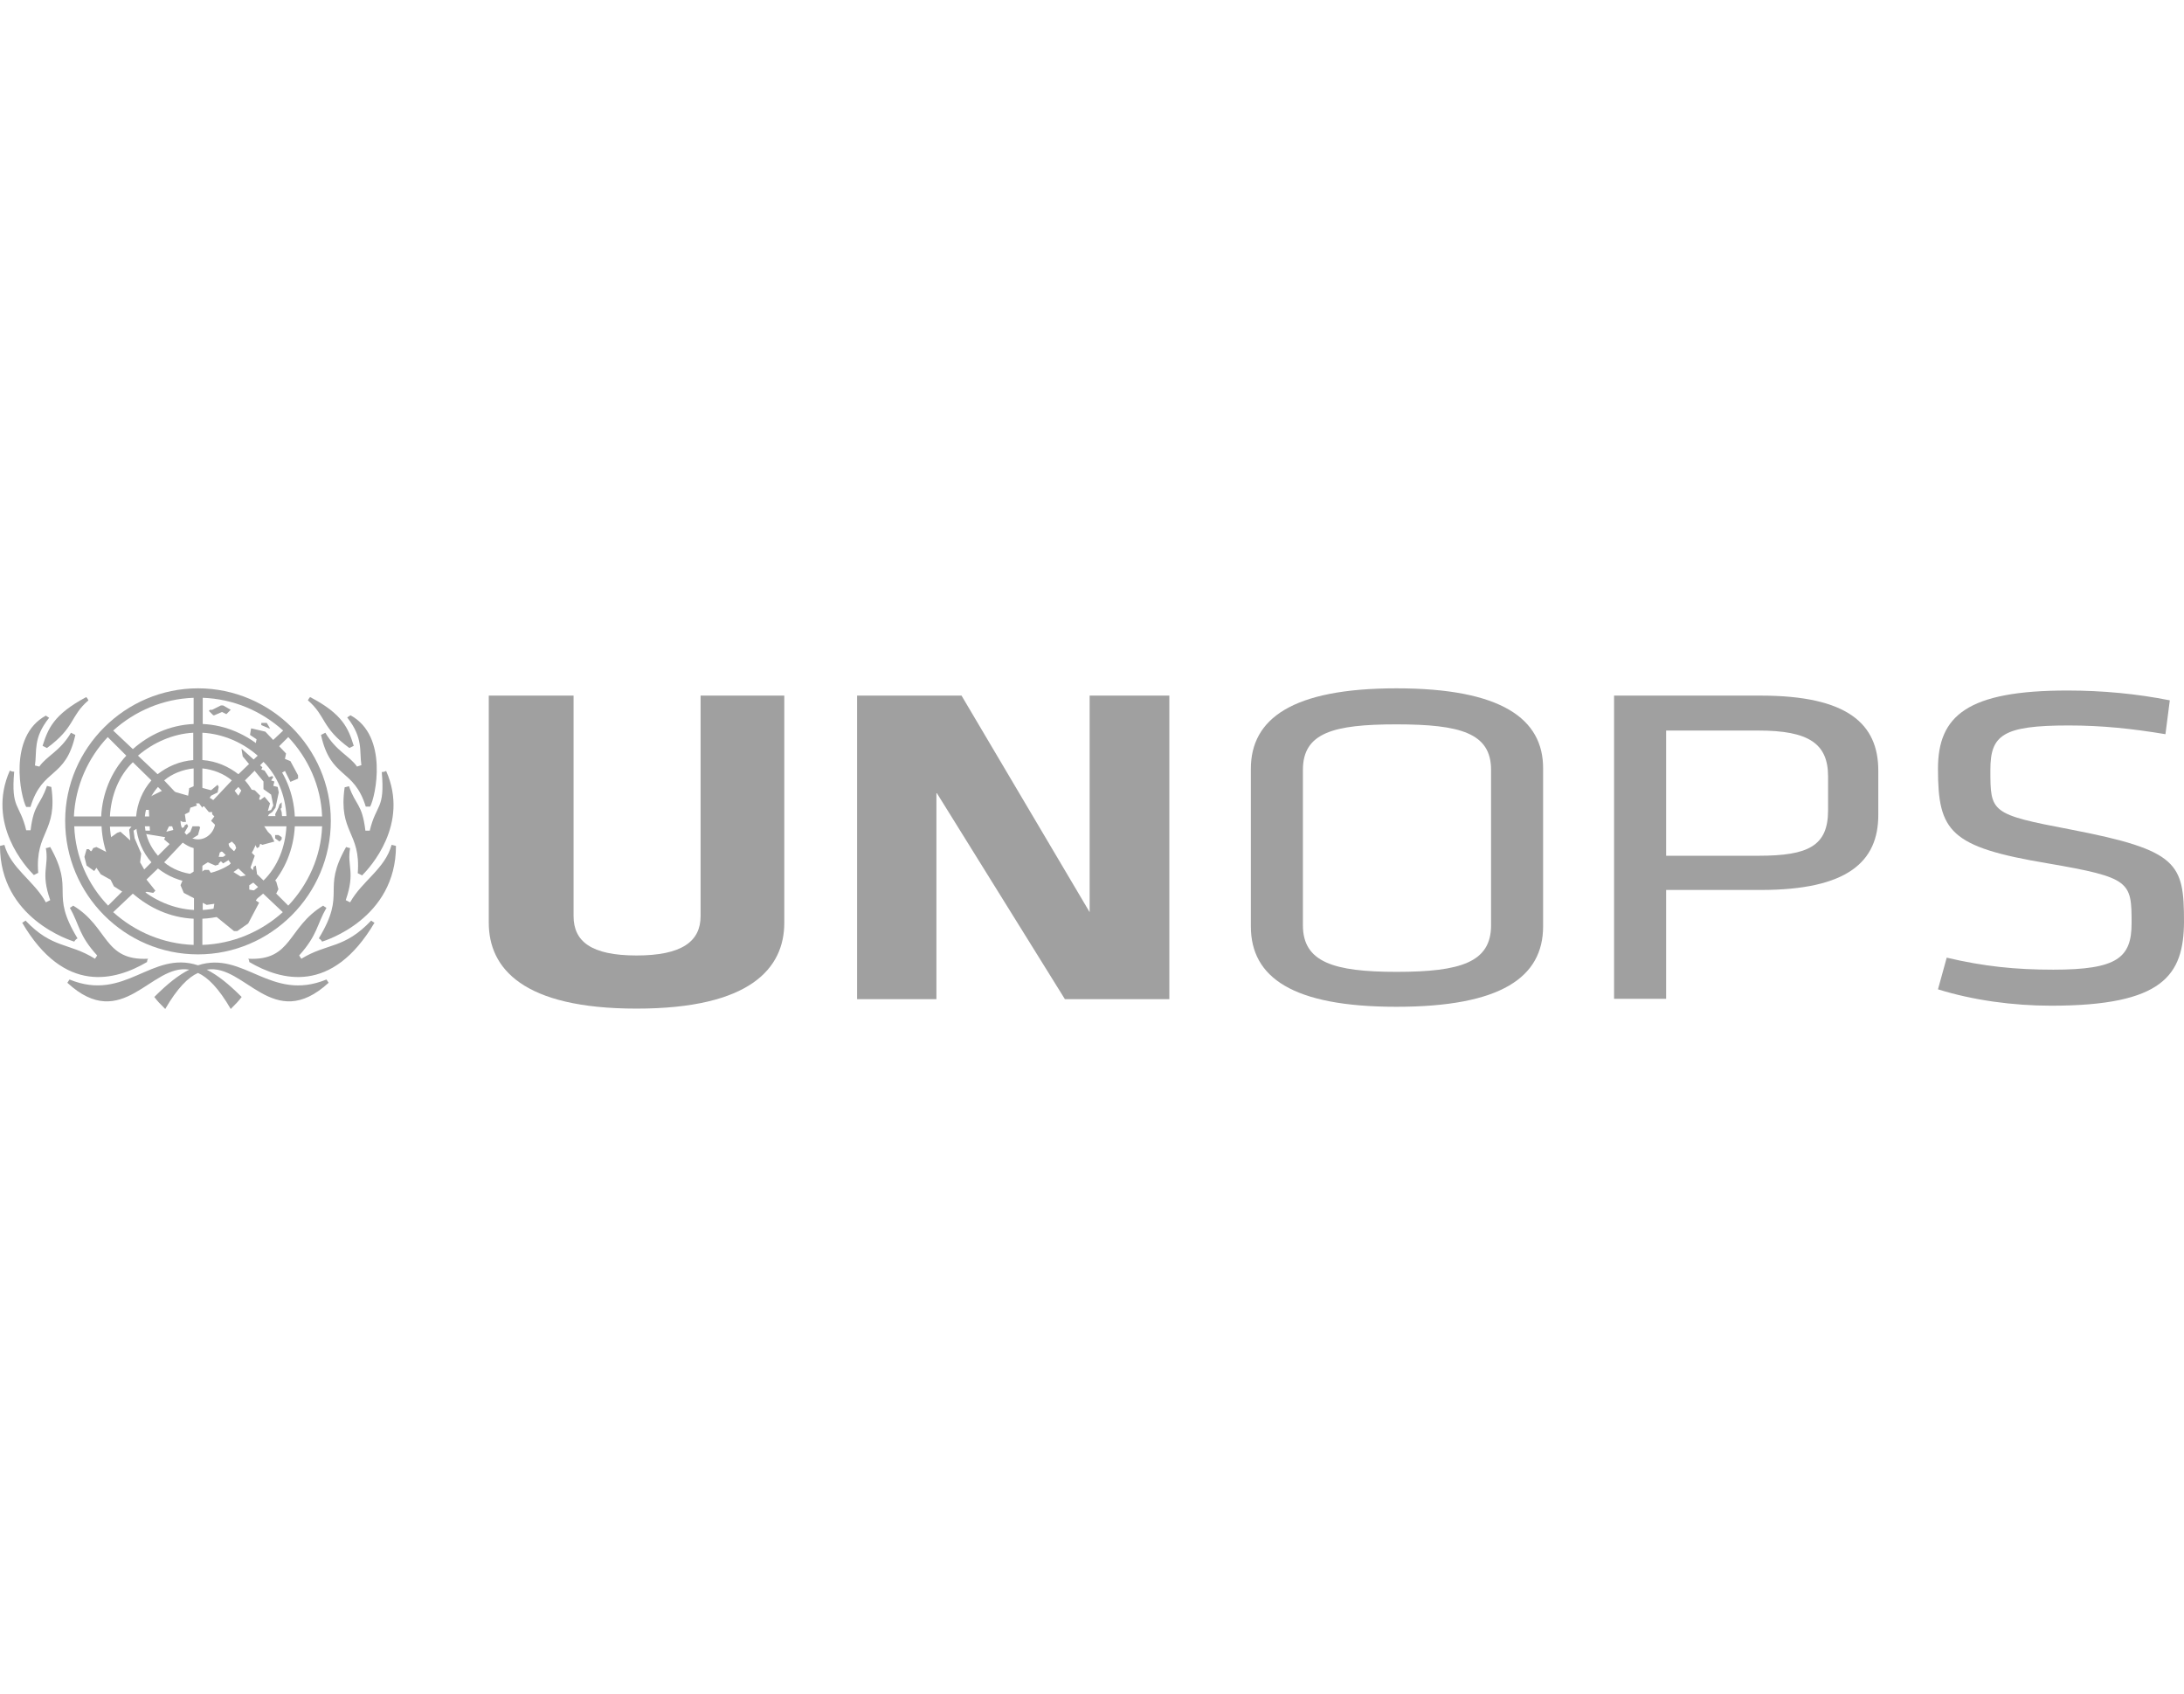
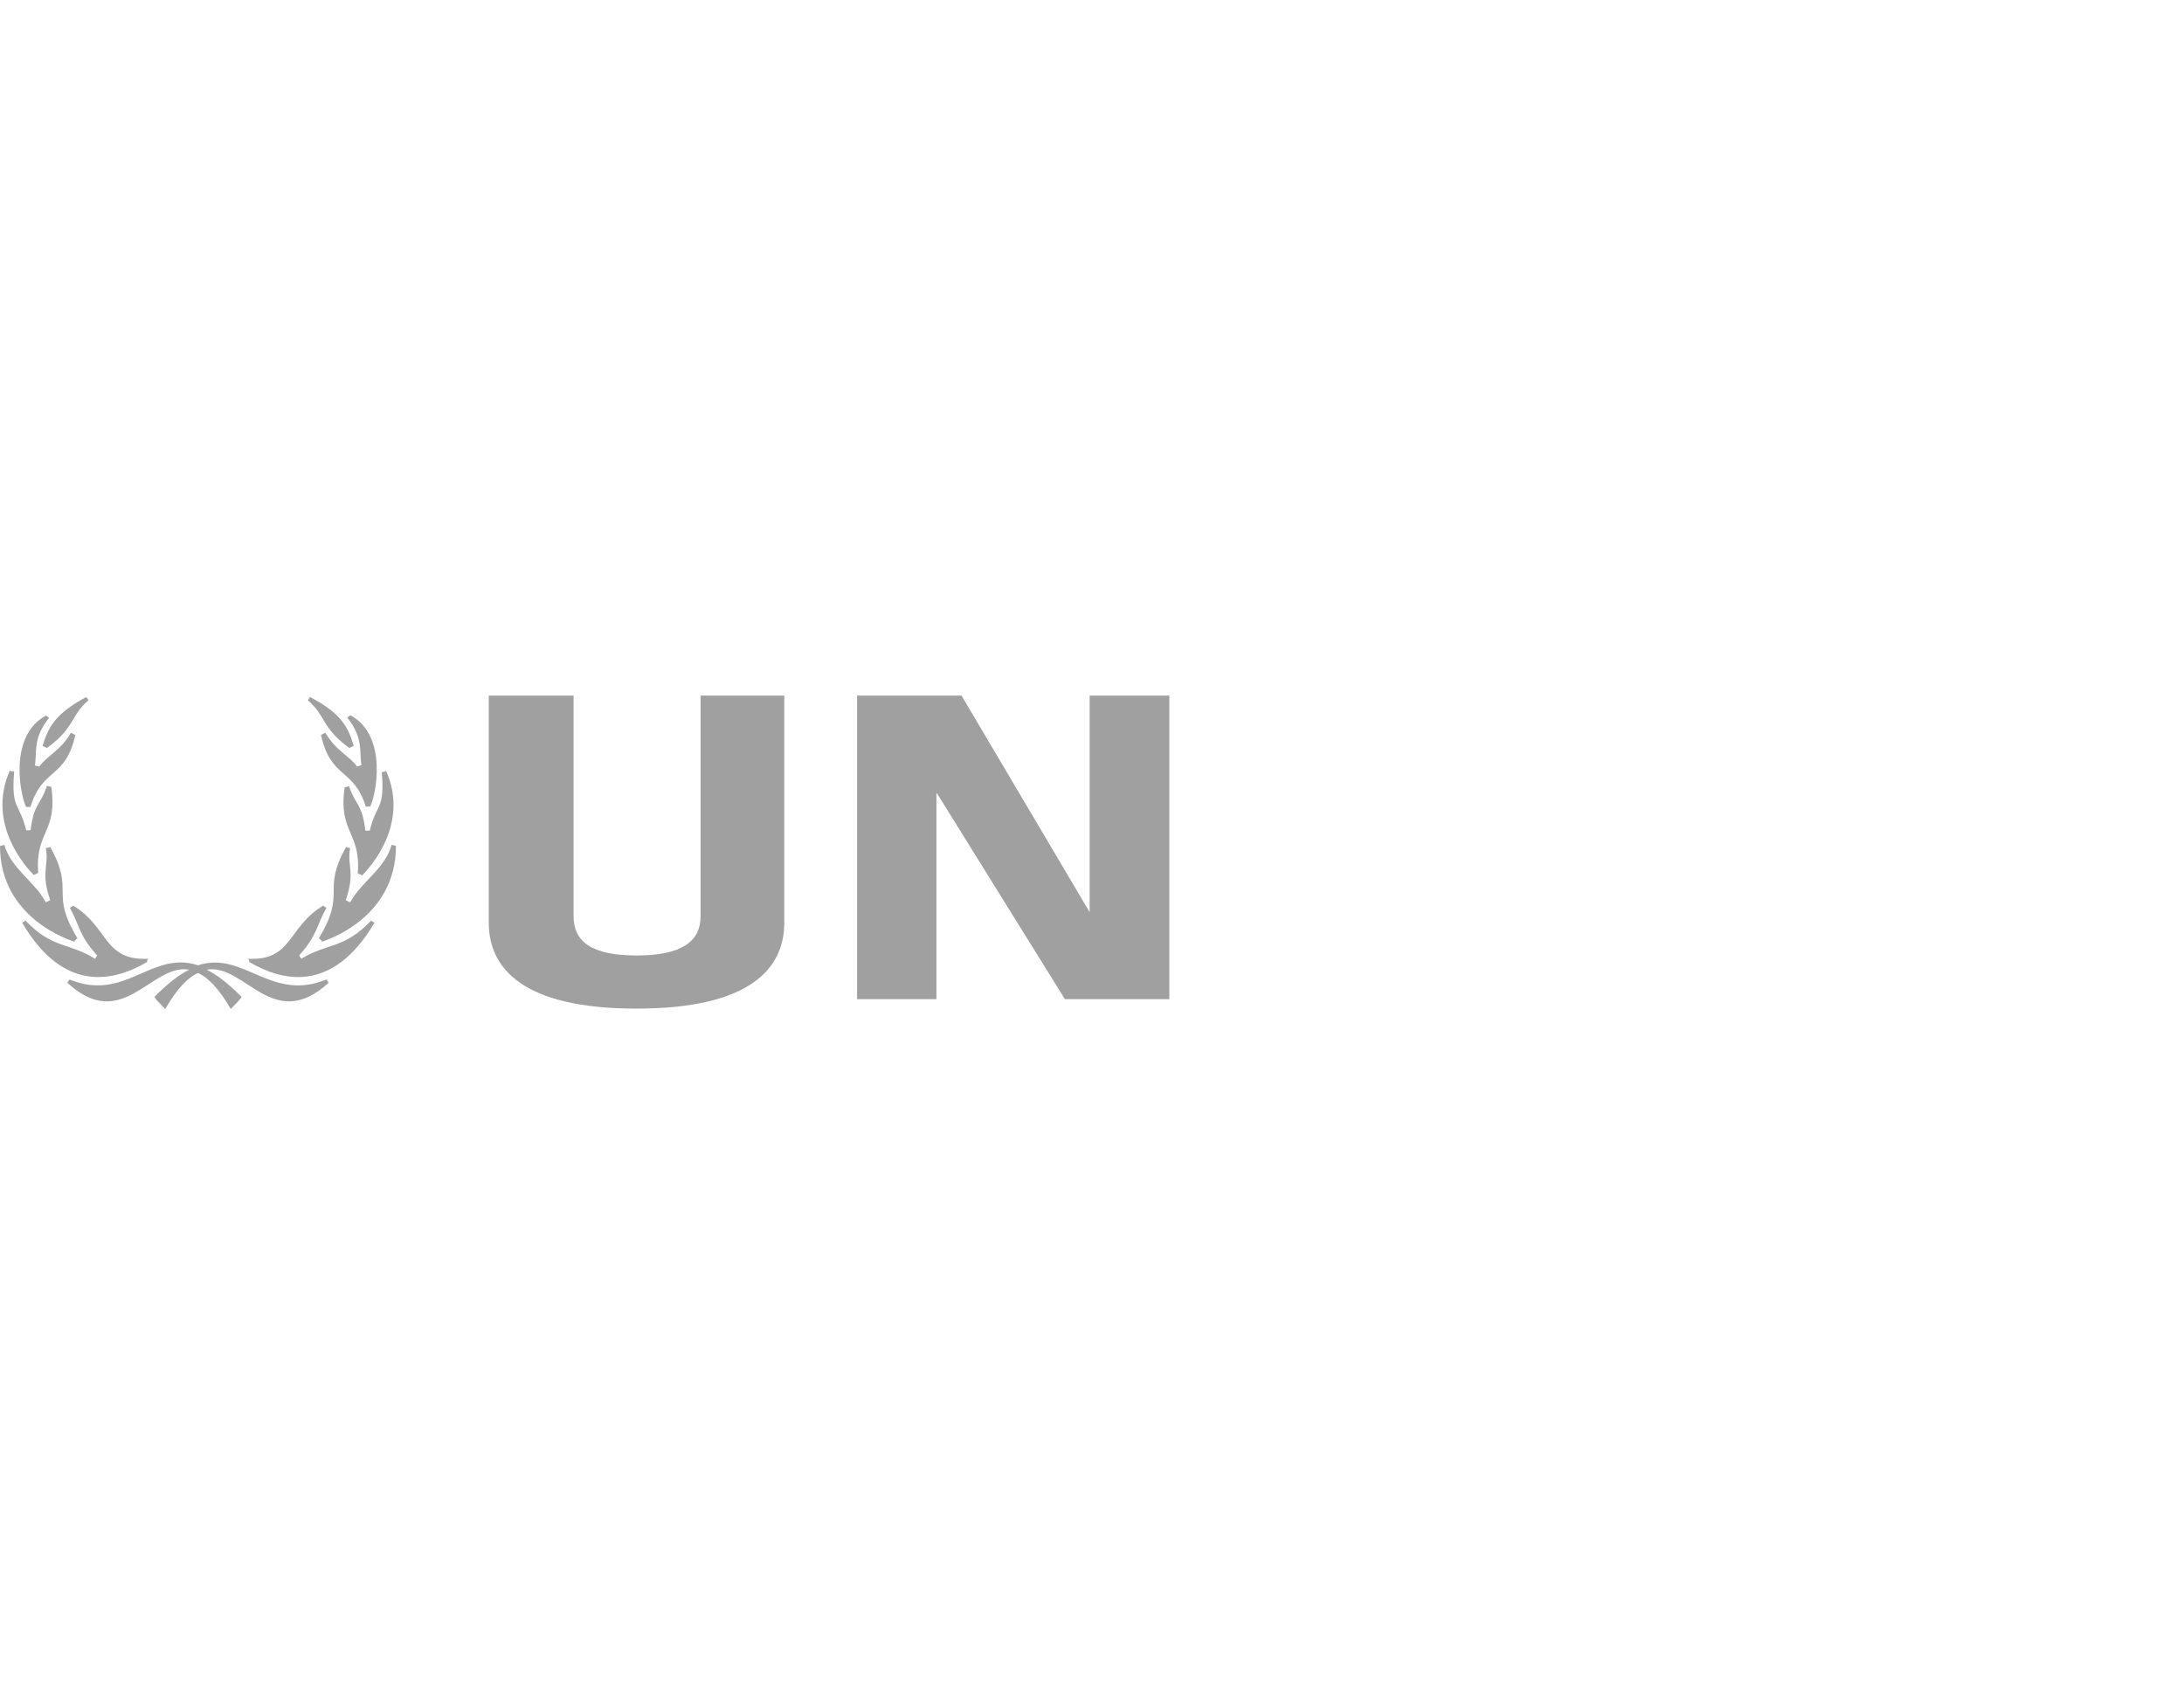
<svg xmlns="http://www.w3.org/2000/svg" width="165" height="128" viewBox="0 0 165 128" fill="none">
  <g id="UNOPS" clip-path="url(#clip0_8151_8790)">
    <g id="Group">
      <path id="Vector" d="M2.31 60.936C3.217 57.967 4.949 58.874 5.692 55.52L5.362 55.355C4.537 56.757 3.547 57.087 2.97 57.912L2.64 57.829C2.805 56.757 2.475 55.767 3.712 54.227L3.464 54.062C0.577 55.63 1.567 60.221 1.98 60.964H2.31V60.936ZM5.609 71.137C5.609 71.137 5.692 70.972 5.857 70.889C3.712 67.37 5.692 67.37 3.794 63.988C3.794 63.988 3.547 64.071 3.464 64.071C3.712 65.473 3.052 65.885 3.794 68.002L3.464 68.167C2.557 66.518 0.825 65.61 0.33 63.823L0 63.906C0 69.405 5.362 71.054 5.609 71.137ZM3.547 56.509C5.692 54.942 5.279 54.117 6.681 52.907C6.681 52.907 6.599 52.742 6.516 52.66C4.042 53.98 3.629 55.052 3.217 56.344C3.217 56.344 3.382 56.427 3.547 56.509ZM2.557 66.105L2.887 65.94C2.64 62.806 4.372 62.888 3.877 59.451L3.547 59.369C3.052 60.854 2.557 60.689 2.31 62.723H1.98C1.485 60.661 0.825 61.156 1.072 58.297C0.99 58.297 0.907 58.297 0.742 58.214C-1.045 62.256 1.98 65.528 2.557 66.105ZM11.108 72.677C11.108 72.677 11.108 72.512 11.191 72.429C7.809 72.594 8.221 70.037 5.527 68.415C5.444 68.497 5.279 68.58 5.279 68.58C6.021 69.9 5.939 70.642 7.341 72.182L7.176 72.429C5.197 71.192 3.959 71.687 1.925 69.542C1.925 69.542 1.842 69.625 1.677 69.707C4.867 75.151 8.716 74.079 11.108 72.677ZM14.957 72.924C11.438 71.769 9.458 75.729 5.252 73.996L5.087 74.244C9.266 78.093 11.411 72.759 14.298 73.254C13.473 73.666 12.648 74.326 11.658 75.316C11.905 75.646 12.07 75.811 12.483 76.224C13.39 74.656 14.215 73.832 14.957 73.501C15.7 73.832 16.525 74.656 17.432 76.224C17.845 75.811 18.009 75.646 18.257 75.316C17.267 74.326 16.442 73.666 15.617 73.254C18.504 72.759 20.622 78.093 24.828 74.244L24.663 73.996C20.457 75.729 18.422 71.797 14.957 72.924ZM22.766 72.429L22.601 72.182C24.003 70.615 23.921 69.872 24.663 68.58C24.663 68.58 24.498 68.497 24.416 68.415C21.694 70.065 22.106 72.594 18.752 72.429C18.834 72.512 18.834 72.677 18.834 72.677C21.227 74.079 25.076 75.151 28.293 69.707C28.128 69.625 28.045 69.542 28.045 69.542C25.983 71.714 24.746 71.219 22.766 72.429ZM26.973 57.912C26.396 57.087 25.406 56.757 24.581 55.355L24.251 55.52C24.993 58.874 26.726 57.994 27.633 60.936H27.963C28.375 60.194 29.365 55.602 26.478 54.035L26.231 54.2C27.468 55.767 27.138 56.757 27.303 57.802L26.973 57.912ZM26.396 56.509C26.561 56.427 26.726 56.344 26.726 56.344C26.313 55.025 25.901 53.952 23.426 52.66C23.344 52.742 23.261 52.907 23.261 52.907C24.663 54.117 24.251 54.942 26.396 56.509ZM26.148 63.988C24.251 67.343 26.231 67.343 24.086 70.889C24.251 70.972 24.334 71.137 24.334 71.137C24.581 71.054 29.915 69.405 29.915 63.906L29.585 63.823C29.09 65.638 27.358 66.545 26.451 68.167L26.121 68.002C26.863 65.858 26.203 65.445 26.451 64.071C26.396 64.071 26.148 63.988 26.148 63.988ZM27.935 62.751H27.605C27.358 60.689 26.863 60.854 26.368 59.396L26.038 59.479C25.543 62.916 27.276 62.833 27.028 65.968L27.358 66.133C27.935 65.555 30.96 62.283 29.173 58.242C29.008 58.324 28.925 58.324 28.843 58.324C29.09 61.184 28.43 60.689 27.935 62.751Z" fill="#A0A0A0" />
-       <path id="Vector_2" d="M21.778 68.415L20.375 67.013C21.53 65.775 22.19 64.126 22.273 62.421H24.335C24.252 64.73 23.262 66.847 21.778 68.415ZM5.61 62.421H7.672C7.755 64.153 8.415 65.775 9.57 67.013L8.167 68.415C6.655 66.847 5.693 64.73 5.61 62.421ZM8.14 55.684L9.542 57.087C8.387 58.324 7.727 59.974 7.645 61.678H5.583C5.693 59.369 6.655 57.252 8.14 55.684ZM19.66 61.678C19.578 60.689 19.166 59.699 18.506 58.956L19.908 57.554C20.98 58.626 21.558 60.111 21.64 61.651H19.66V61.678ZM18.506 65.143C19.166 64.4 19.578 63.411 19.66 62.421H21.64C21.558 63.988 20.98 65.473 19.908 66.518L18.506 65.143ZM15.289 69.405C17.103 69.322 18.671 68.58 19.88 67.507L21.365 68.91C19.715 70.394 17.598 71.302 15.289 71.384V69.405ZM10.037 67.507C11.274 68.58 12.841 69.322 14.629 69.405V71.384C12.319 71.302 10.202 70.394 8.552 68.91L10.037 67.507ZM10.284 62.421C10.367 63.411 10.779 64.4 11.439 65.143L10.037 66.545C8.965 65.473 8.387 63.988 8.305 62.448H10.284V62.421ZM11.439 58.956C10.779 59.699 10.367 60.689 10.284 61.678H8.305C8.387 60.111 8.965 58.626 10.037 57.582L11.439 58.956ZM14.629 54.694C12.814 54.777 11.247 55.519 10.037 56.592L8.552 55.19C10.202 53.705 12.319 52.797 14.629 52.715V54.694ZM18.011 58.489C17.268 57.911 16.361 57.499 15.289 57.417V55.354C16.856 55.437 18.341 56.097 19.468 57.087L18.011 58.489ZM16.938 61.678C16.856 61.431 16.773 61.101 16.608 60.853L18.011 59.451C18.588 60.111 18.918 60.853 19 61.678H16.938ZM16.608 63.246C16.773 62.998 16.856 62.668 16.938 62.421H19C18.918 63.246 18.588 63.988 18.011 64.648L16.608 63.246ZM15.289 66.683C16.361 66.6 17.268 66.188 18.011 65.61L19.495 67.013C18.341 68.002 16.856 68.662 15.316 68.745V66.683H15.289ZM11.934 65.61C12.677 66.188 13.584 66.6 14.656 66.683V68.745C13.089 68.662 11.604 68.002 10.477 67.013L11.934 65.61ZM13.007 62.421C13.089 62.668 13.171 62.998 13.336 63.246L11.934 64.648C11.357 63.988 11.027 63.246 10.944 62.421H13.007ZM13.336 60.853C13.171 61.101 13.089 61.431 13.007 61.678H10.944C11.027 60.853 11.357 60.111 11.934 59.451L13.336 60.853ZM14.629 57.417C13.556 57.499 12.649 57.911 11.907 58.489L10.422 57.087C11.577 56.097 13.062 55.437 14.601 55.354V57.417H14.629ZM16.113 60.441C15.866 60.276 15.619 60.111 15.289 60.029V58.049C16.113 58.132 16.938 58.461 17.516 58.956L16.113 60.441ZM15.289 64.07C15.619 63.988 15.866 63.823 16.113 63.658L17.598 65.143C16.938 65.638 16.113 65.968 15.289 66.05V64.07ZM13.804 63.658C14.051 63.823 14.299 63.988 14.629 64.07V66.05C13.804 65.968 12.979 65.638 12.402 65.143L13.804 63.658ZM14.629 60.029C14.299 60.111 14.051 60.276 13.804 60.441L12.402 58.956C12.979 58.461 13.804 58.132 14.629 58.049V60.029ZM16.279 62.008C16.279 62.751 15.701 63.411 14.959 63.411C14.216 63.411 13.639 62.751 13.639 62.008C13.639 61.348 14.216 60.689 14.959 60.689C15.701 60.689 16.279 61.348 16.279 62.008ZM19.908 56.592C18.671 55.519 17.103 54.777 15.316 54.694V52.715C17.626 52.797 19.743 53.705 21.393 55.19L19.908 56.592ZM24.335 61.678H22.273C22.19 59.946 21.53 58.324 20.375 57.087L21.778 55.684C23.262 57.252 24.252 59.369 24.335 61.678ZM14.959 52C9.46 52 4.923 56.509 4.923 62.008C4.923 67.59 9.432 72.099 14.959 72.099C20.458 72.099 24.994 67.59 24.994 62.008C24.994 56.509 20.458 52 14.959 52Z" fill="#A0A0A0" />
-       <path id="Vector_3" d="M17.679 64.318L17.349 64.071L17.266 63.741L17.514 63.576L17.761 63.823L17.843 64.071L17.679 64.318ZM17.101 64.566L16.854 64.731H16.524L16.606 64.4L16.771 64.318L17.101 64.483V64.566ZM19.081 64.236L19.246 63.741L19.411 64.071L19.576 63.988L19.658 63.741L19.823 63.823L20.73 63.576L20.483 63.081L20.236 62.833L19.906 62.338L20.318 61.514L20.566 61.349L20.813 61.019L21.061 59.864L20.978 59.451L20.648 59.369L20.73 59.039L20.483 58.956L20.648 58.709L20.566 58.627L20.318 58.709L19.988 58.214L19.741 58.132L19.823 57.967L18.256 56.564V56.647L18.338 57.142L19.906 59.039V59.616L20.483 60.029L20.648 60.854L20.483 61.184L20.236 61.266L20.401 60.689L19.988 60.194L19.658 60.441L19.576 60.359L19.658 60.111L19.246 59.699L18.338 59.534L18.009 60.111L17.514 59.451H17.184L17.431 59.616L17.266 59.946H17.019L16.524 60.524H16.111L15.781 60.359L15.946 60.111L16.441 59.864L16.524 59.451L16.441 59.286L15.946 59.699L14.709 59.369L14.297 59.534L14.214 60.111L12.482 59.616L10.997 60.359L10.915 60.606L10.585 60.524L10.42 61.349L10.337 61.926L9.76 62.668L9.842 63.493L9.1 62.833L8.853 62.916L8.275 63.328L8.193 63.823L8.275 64.153L8.11 64.4L7.285 63.988L7.038 64.071L6.955 64.236L6.873 64.318L6.708 64.153H6.543L6.378 64.731L6.543 65.39L7.12 65.803L7.285 65.555L7.615 66.05L8.358 66.463L8.605 66.958L9.512 67.535L9.925 67.453L10.502 67.7L11.08 67.37L11.575 67.453L11.739 67.287L10.75 66.05L10.915 65.72L10.585 65.143L10.667 64.483L10.172 63.328L10.09 62.751L10.502 62.503L10.997 61.184H11.245L11.327 62.751H10.75L10.667 63.328L10.832 63.493L10.997 62.998L12.482 63.246L12.399 63.411L12.977 63.906L13.884 62.998L14.214 62.421L14.132 62.256L13.967 62.338L13.884 62.503L12.564 62.833L13.059 61.843L13.472 61.926L13.802 62.091H14.049L13.967 61.514L14.297 61.349L14.379 61.019L14.874 60.854L14.709 60.441L14.957 60.276L15.369 60.524L15.039 60.689L15.287 61.019L15.369 60.854L15.781 61.349H16.029V61.514L16.194 61.678L15.946 62.008L16.276 62.338V62.668H16.441L16.111 63.246H15.699L15.039 64.4L15.121 64.566L15.039 64.648V64.813L15.204 65.06L14.791 65.143V65.72L15.699 65.143L16.276 65.39L16.524 65.308V65.225L16.689 65.06L16.854 65.225L17.266 64.978L17.431 65.225L17.184 65.555L16.524 65.803V66.05L15.946 65.968L15.781 65.72H15.451L15.204 65.885L14.709 65.803L13.884 66.298L13.637 66.875L13.884 67.453L15.616 68.36L16.194 68.277L16.111 68.772L16.359 69.267L17.679 70.34H17.926L18.751 69.762L19.576 68.195L19.328 68.03L19.741 67.37L18.833 67.205V66.875L19.328 66.545L19.411 65.968L19.328 65.39L19.163 65.473L19.081 65.885L18.998 66.05L18.174 66.215L17.266 65.638L17.431 65.39L18.833 65.803L19.246 64.648L18.998 64.4L18.751 64.483L18.174 64.731L18.256 64.566L19.081 64.236ZM20.538 66.27L20.456 66.353V66.518L20.373 66.765L20.291 67.343L20.456 67.507H20.868L21.033 67.178L20.868 66.6L20.538 66.27ZM15.121 62.503L15.039 62.421H14.544L14.379 62.833L13.884 63.246L14.297 63.493L14.957 63.081L15.121 62.503ZM21.198 61.101L21.28 61.019V60.606L21.116 60.771L21.033 61.019L20.785 61.514L20.868 61.926L21.363 62.256L21.28 61.349L21.198 61.101ZM20.785 63.081V63.328L21.116 63.576L21.28 63.411V63.246L21.033 63.081H20.785ZM21.94 57.499L21.528 57.334L21.61 56.922L20.043 55.272L18.971 55.025L18.888 55.52L19.383 55.849L19.218 56.674L19.631 56.757L19.961 57.087L20.043 57.664L20.456 57.829L20.951 58.572L21.528 58.242L21.94 59.066L22.518 58.819V58.572L21.94 57.499ZM20.401 55.025L20.153 54.612H19.741V54.777L20.318 55.025H20.401ZM16.194 54.035L16.771 53.787L17.101 53.952L17.349 53.705L17.431 53.622L16.854 53.292H16.689L16.029 53.622H15.864L15.781 53.705L16.111 54.035H16.194Z" fill="#A0A0A0" />
      <path id="Vector_4" d="M59.253 52.55V69.707C59.253 73.144 56.696 76.196 48.09 76.196C39.484 76.196 36.927 73.144 36.927 69.707V52.55H43.333V69.212C43.333 71.109 44.653 72.182 48.09 72.182C51.527 72.182 52.929 71.109 52.929 69.212V52.55H59.253Z" fill="#A0A0A0" />
      <path id="Vector_5" d="M70.746 59.864V75.481H64.752V52.55H72.643L82.322 68.91V52.55H88.343V75.481H80.452L70.746 59.864Z" fill="#A0A0A0" />
-       <path id="Vector_6" d="M132.858 55.19H125.874V64.648H132.858C136.625 64.648 138.11 63.906 138.11 61.211V58.654C138.11 56.179 136.652 55.19 132.858 55.19ZM121.942 52.55H133.023C139.594 52.55 141.904 54.695 141.904 58.214V61.568C141.904 65.088 139.594 67.233 133.023 67.233H125.874V75.454H121.942V52.55Z" fill="#A0A0A0" />
-       <path id="Vector_7" d="M112.649 69.9C112.649 72.704 110.339 73.419 105.5 73.419C100.743 73.419 98.434 72.677 98.434 69.9V58.159C98.434 55.354 100.743 54.722 105.5 54.722C110.339 54.722 112.649 55.382 112.649 58.159V69.9ZM105.5 52C97.609 52 94.502 54.31 94.502 58.077V69.982C94.502 73.831 97.636 76.058 105.5 76.058C113.391 76.058 116.581 73.831 116.581 69.982V58.077C116.608 54.282 113.391 52 105.5 52Z" fill="#A0A0A0" />
-       <path id="Vector_8" d="M154.964 75.976C152.077 75.976 149.053 75.564 146.413 74.739L147.073 72.347C149.878 73.007 152.242 73.254 155.129 73.254C159.968 73.254 161.041 72.347 161.041 69.735C161.041 66.6 160.958 66.298 154.717 65.225C147.32 63.988 146.413 62.833 146.413 58.077C146.413 54.062 148.64 52.165 156.201 52.165C158.841 52.165 161.453 52.413 163.928 52.907L163.598 55.465C161.123 55.052 158.841 54.805 156.284 54.805C151.28 54.805 150.372 55.547 150.372 58.159C150.372 61.376 150.372 61.514 156.449 62.668C164.588 64.236 165 65.225 165 69.652C164.973 73.666 163.433 75.976 154.964 75.976Z" fill="#A0A0A0" />
    </g>
  </g>
  <defs>
    <clipPath id="clip0_8151_8790">
      <rect width="165" height="128" fill="white" />
    </clipPath>
  </defs>
</svg>